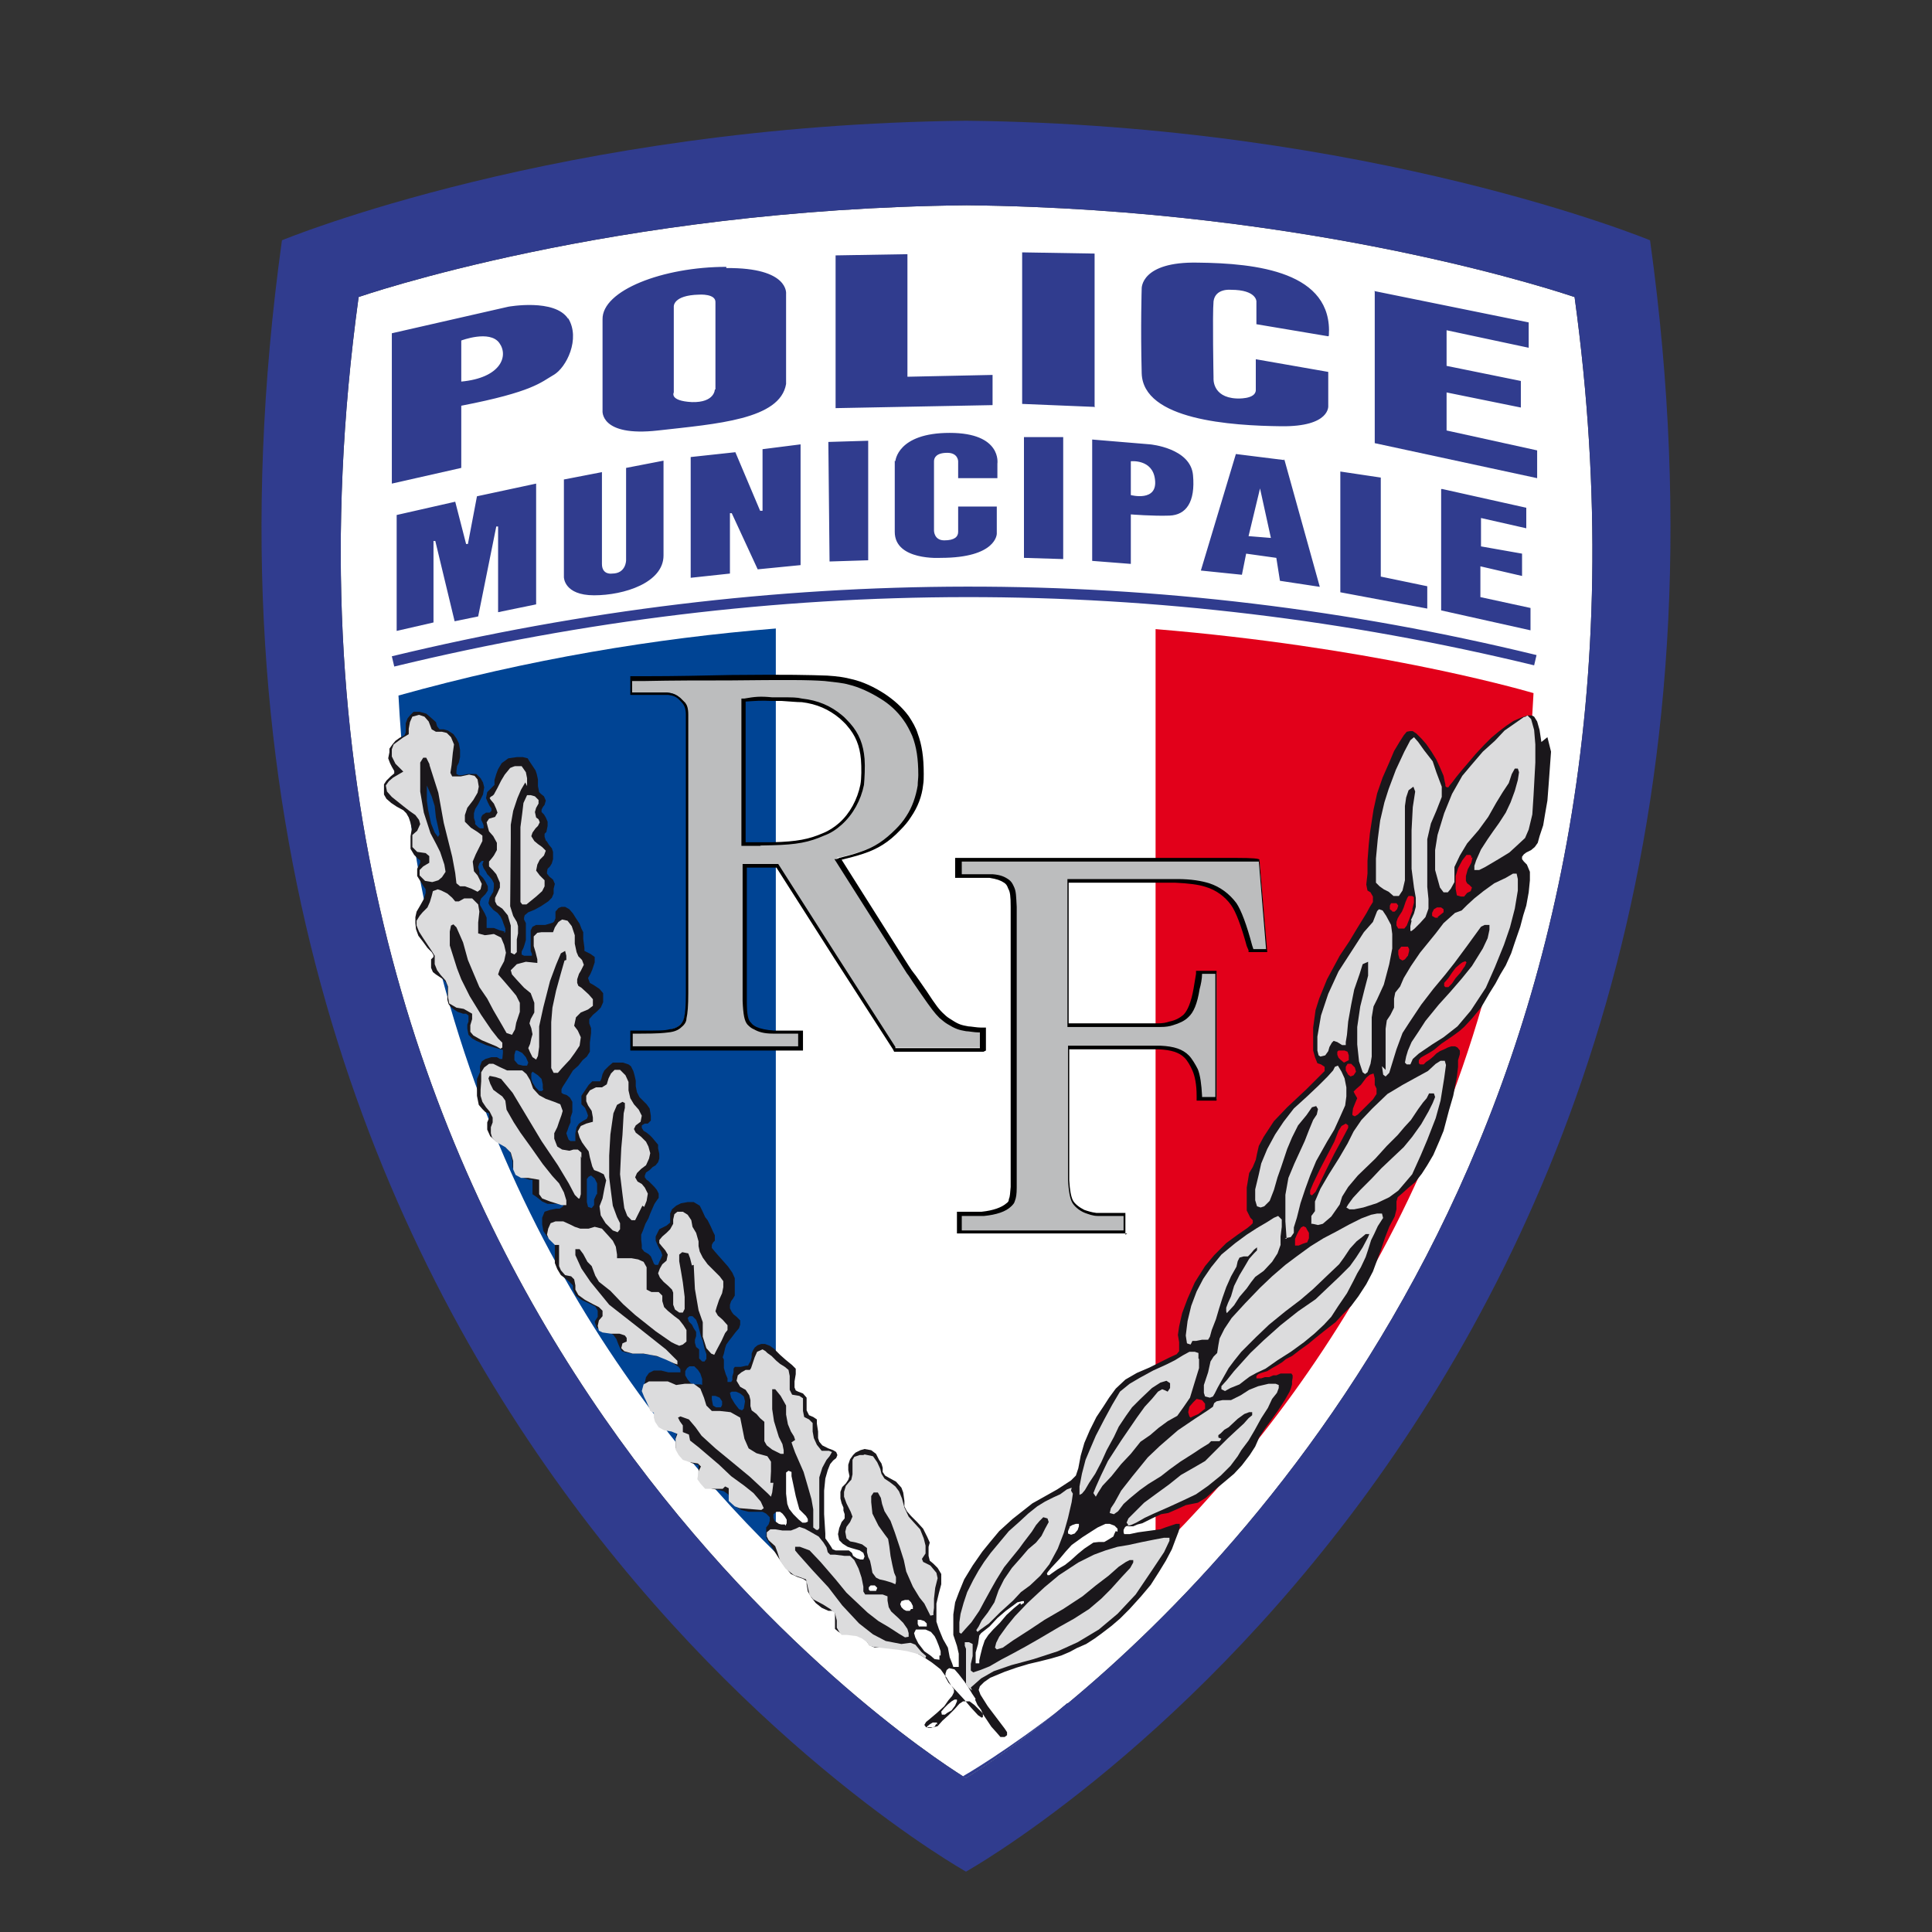
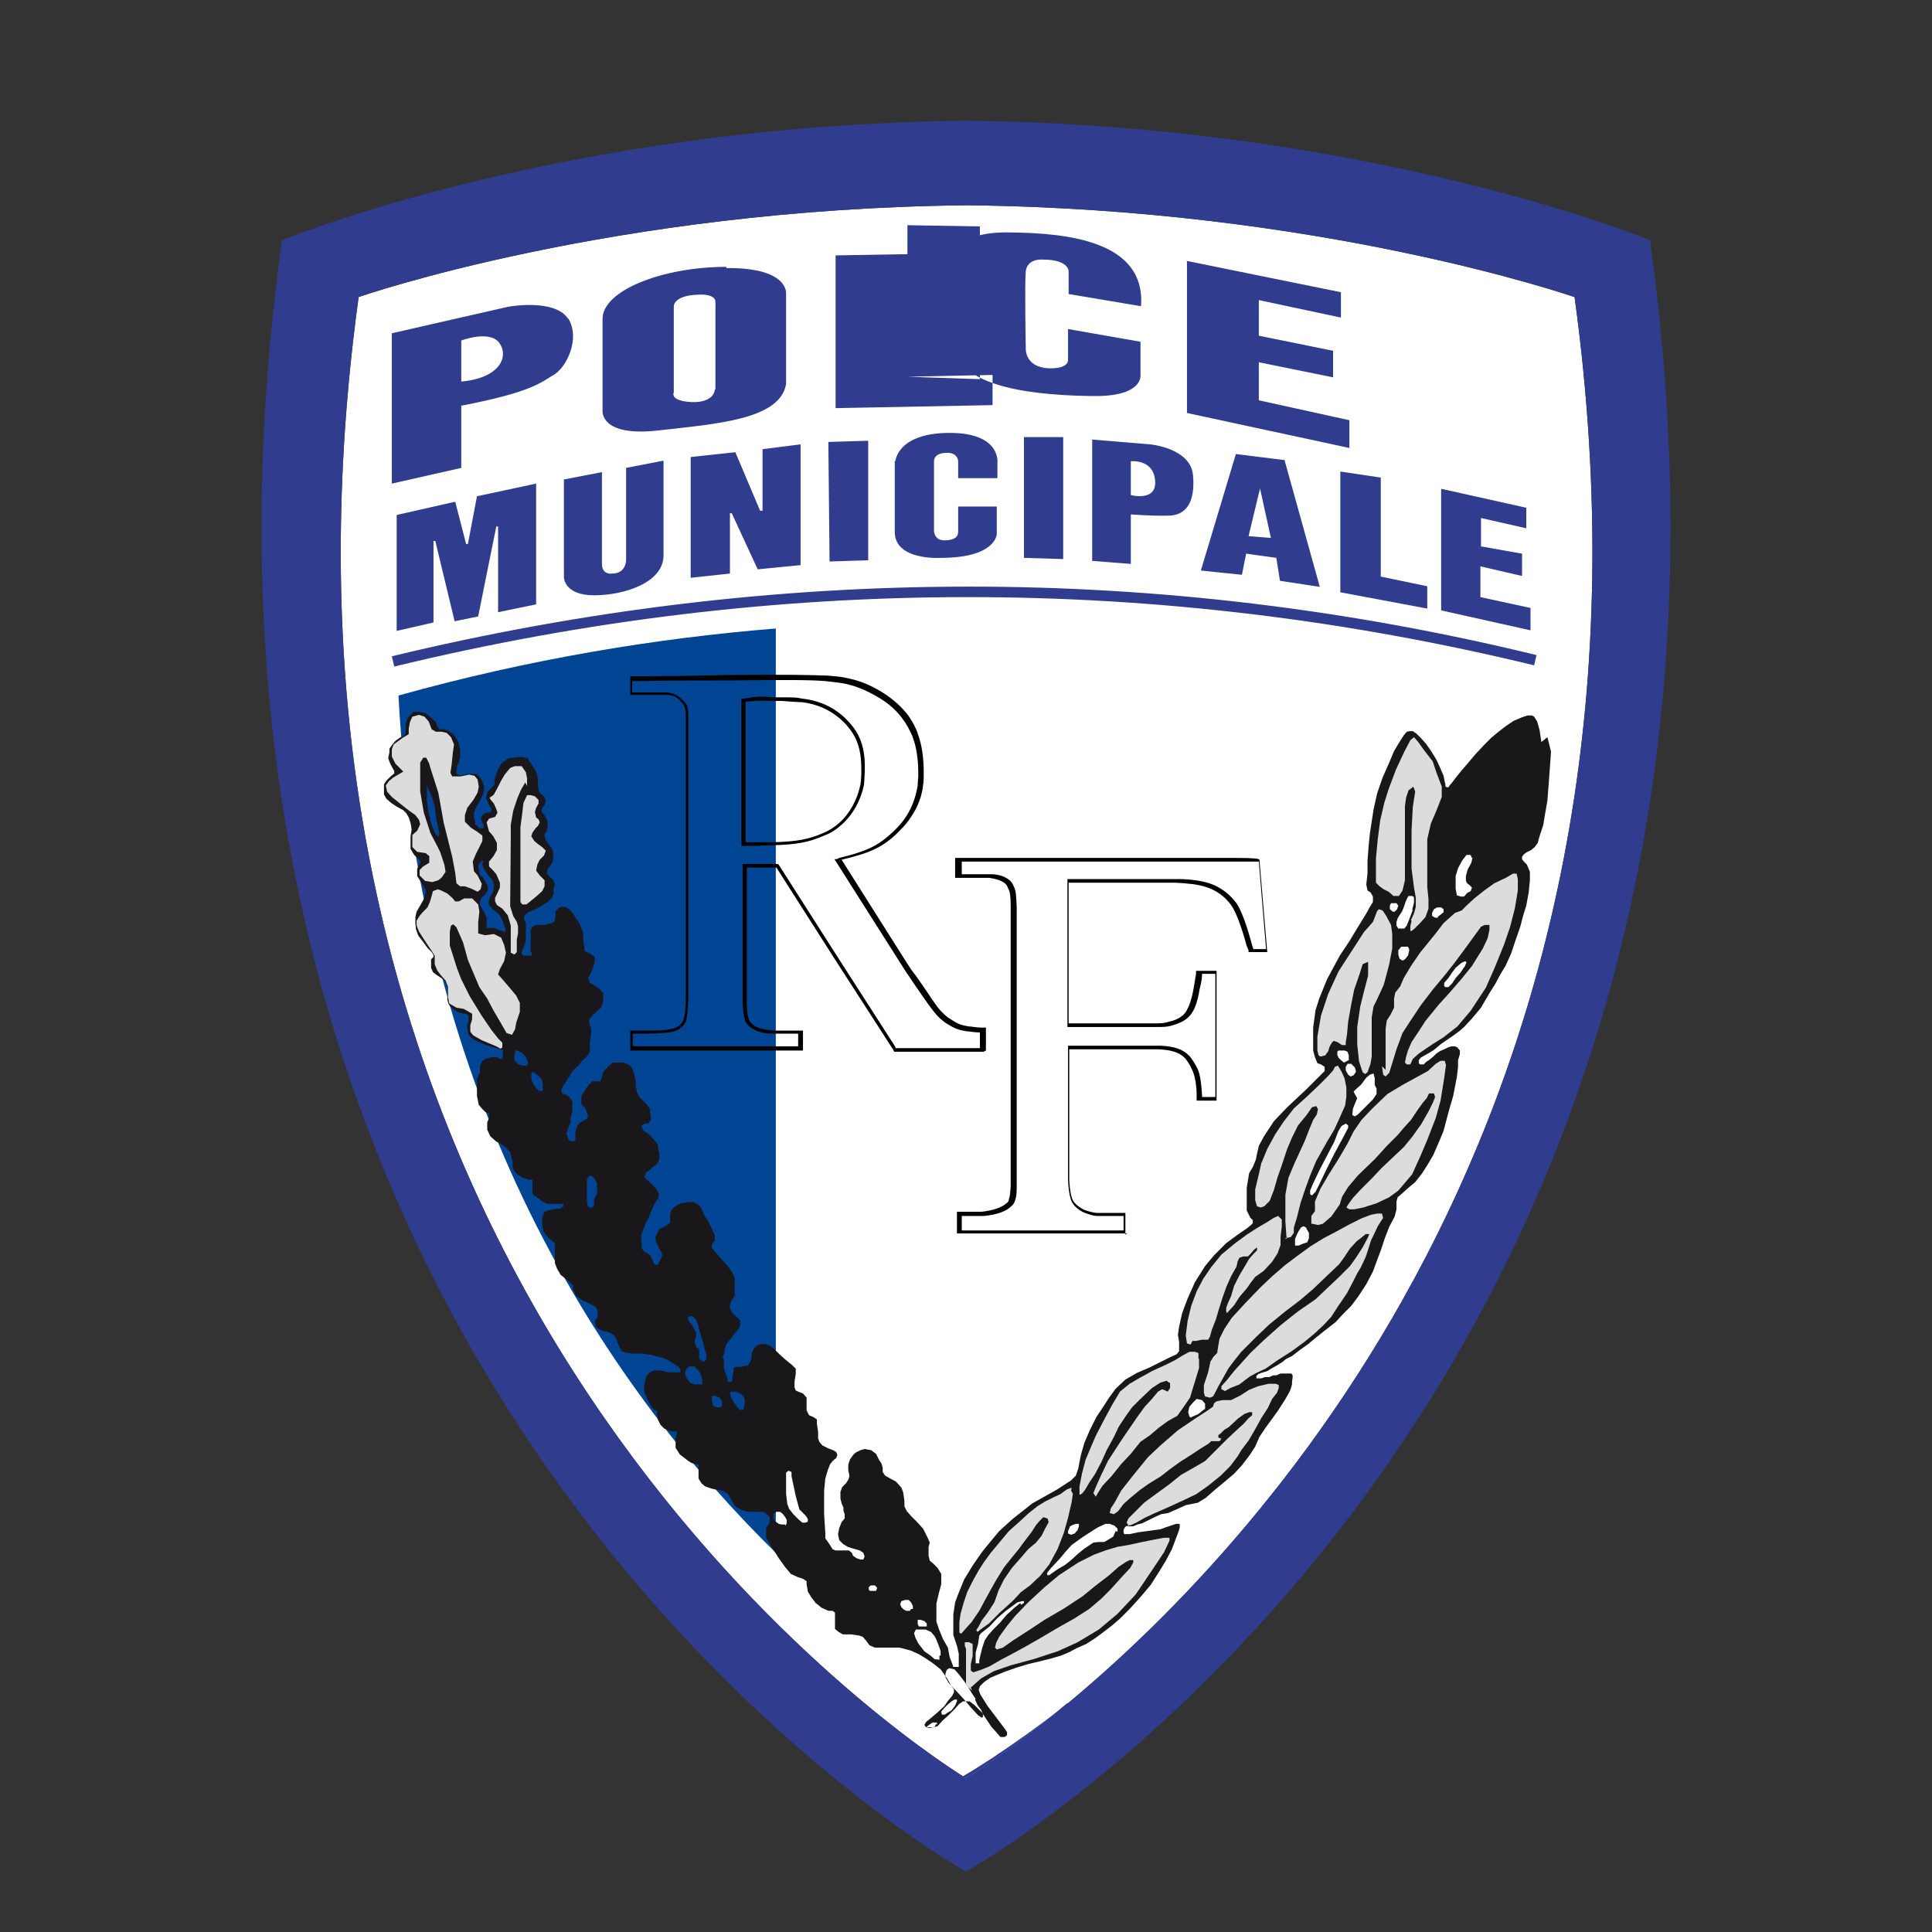
<svg xmlns="http://www.w3.org/2000/svg" viewBox="0 0 32 32">
  <rect x="0" y="0" width="32" height="32" fill="#333333" stroke="none" />
  <path d="m17.68 28.21c-1 .84-1.68 1.24-1.68 1.24s-.06-.03-.16-.1c-1.47-.96-12.09-8.5-9.9-24.43 0 0 4.18-1.46 10.07-1.52 5.85.06 10 1.5 10.07 1.52 1.8 13.12-5.08 20.54-8.39 23.29z" fill="#fff" />
  <path d="m17.68 28.21c-1 .84-1.68 1.24-1.68 1.24s-.06-.03-.16-.1c.07.04.11.07.11.07s.69-.39 1.73-1.2z" fill="#303c8e" />
  <path d="m27.33 3.98s-4.61-1.91-11.33-1.98c-6.72.07-11.33 1.98-11.33 1.98-2.67 19.21 11.33 27.02 11.33 27.02s14-7.8 11.33-27.02zm-9.65 24.23c-1 .84-1.68 1.24-1.68 1.24s-.06-.03-.16-.1c-1.47-.96-12.09-8.5-9.9-24.43 0 0 4.18-1.46 10.07-1.52 5.85.06 10 1.5 10.07 1.52 1.8 13.12-5.08 20.54-8.39 23.29z" fill="#303c8e" />
  <path d="m12.85 25.72v-15.31c-1.99.16-4.1.51-6.25 1.11.37 7.06 3.66 11.66 6.25 14.2z" fill="#004494" />
-   <path d="m19.14 25.73c2.59-2.55 5.9-7.15 6.26-14.25-.38-.11-2.77-.77-6.26-1.06v15.3z" fill="#e2001a" />
  <path d="m25.53 12.29-.03-.2-.04-.14-.05-.08-.04-.02h-.07s-.09.03-.09.03l-.14.06-.12.08-.13.1-.12.1-.12.12-.14.15-.11.13-.12.14-.09.11-.06.08-.05.06-.02.03h-.03s-.02-.02-.02-.02v-.03s-.01-.04-.01-.04l-.02-.1-.06-.14-.06-.13-.08-.13-.09-.13-.08-.09-.08-.08-.06-.04h-.05s-.05.01-.05.01l-.05.06-.07.11-.09.15-.08.19-.11.25-.09.26-.06.27-.06.39-.02.2-.02.26v.21s-.02.18-.02.18l.02.1.05.03.04.07v.09s-.05.08-.05.08l-.06.11-.16.26-.12.2-.16.24-.21.39-.13.32-.06.19-.04.29v.38s.03.11.03.11l.04.1.06.02.06.04v.07s-.06.06-.06.06l-.08.08-.16.16-.32.3-.22.23-.17.26-.08.15-.03.13-.02.1-.05.12-.06.1-.04.24v.21s0 .17 0 .17l.06.12.04.04v.05s-.03.03-.03.03l-.06.05-.16.11-.19.14-.2.2-.15.18-.17.27-.12.27-.09.24-.05.22-.02.14.02.12v.1s0 .05 0 .05l-.04.05-.11.05-.2.1-.14.07-.21.09-.19.11-.16.15-.11.15-.09.14-.12.18-.11.22-.09.21-.06.21-.04.21-.04.12-.08.08-.23.15-.41.23-.33.26-.22.2-.15.18-.13.16-.16.23-.14.23-.09.22-.06.16-.03.2v.34s.06.18.06.18l.03.13v.11s0 .07 0 .07v.04s-.05 0-.05 0h-.04s-.02-.06-.02-.06l-.04-.1-.03-.16-.08-.14-.07-.17-.04-.12v-.15s0-.15 0-.15l.04-.17.04-.15v-.08s0-.09 0-.09l-.06-.1-.07-.07-.06-.05-.02-.08v-.15s.02-.07.02-.07l-.04-.09-.07-.14-.1-.11-.1-.1-.07-.08-.04-.08v-.09s-.02-.14-.02-.14l-.03-.08-.09-.1-.11-.06-.07-.04-.04-.06v-.07s-.02-.07-.02-.07l-.04-.06-.03-.06-.02-.04-.08-.06-.11-.02-.07.02-.08.04-.04.04-.05.07-.03.09v.09s.02.1.02.1l-.02.06-.04.06-.06.06-.03.08v.11s.02.08.02.08l.03.07v.05s.02.06.02.06v.07s-.05.06-.05.06l-.04.1-.02.1.02.1.06.06.08.05.06.02.07.02.07.02.06.04.02.06-.02.05h-.05s-.06-.02-.06-.02l-.06-.04-.02-.05-.05-.04h-.09s-.07 0-.07 0h-.06s-.05-.02-.05-.02l-.03-.05-.04-.06-.05-.07v-.08s-.02-.32-.02-.32v-.39l.02-.2.04-.14.04-.1.05-.06.05-.04.02-.05-.02-.05-.05-.03-.08-.03-.1-.05-.05-.06-.02-.06v-.11s-.02-.13-.02-.13v-.07s-.06-.04-.06-.04l-.07-.03-.04-.08v-.21s-.06-.07-.06-.07l-.08-.03-.04-.02-.02-.05v-.1s.02-.12.02-.12v-.09s-.06-.06-.06-.06l-.11-.09-.09-.08-.1-.1-.07-.05-.08-.03h-.06s-.06.02-.06.02l-.05.04-.03.05-.02.05v.06s-.02.07-.02.07l-.02.03-.02.04h-.03s-.09.02-.09.02h-.06s-.04 0-.04 0l-.02.03v.06s-.02.07-.02.07v.06s-.02.03-.02.03h-.06s0-.06 0-.06l-.03-.07-.03-.1v-.14s-.02-.04-.02-.04l.02-.06.02-.09.02-.06.05-.07.04-.05.06-.08.06-.07.02-.06v-.07s-.06-.06-.06-.06l-.05-.04-.03-.04-.03-.06v-.06s.02-.06.02-.06l.03-.04.03-.05v-.1s0-.12 0-.12v-.07s-.04-.09-.04-.09l-.07-.1-.07-.08-.08-.09-.07-.08-.05-.06v-.05s.02-.04.02-.04l.03-.03v-.05s0-.04 0-.04l-.03-.06-.04-.09-.05-.1-.04-.05-.05-.11-.04-.08-.1-.06h-.1s-.11.02-.11.02l-.08.04-.07.06-.03.07v.15s-.06.05-.06.05l-.06.03-.06.03-.03.06-.03.06v.07s.03.07.03.07l.03.06.03.05.02.06-.02.05-.03.06-.02.05h-.05s-.02-.02-.02-.02l-.02-.05-.03-.07-.04-.04-.07-.04-.04-.05v-.06s-.01-.09-.01-.09v-.08s.03-.07.03-.07l.04-.11.05-.09.03-.08.03-.07.04-.09.04-.06.03-.04v-.07s-.03-.06-.03-.06l-.04-.05-.06-.06-.04-.04-.03-.02-.03-.04v-.03s.02-.05.02-.05l.06-.04.05-.05.05-.03.04-.05.02-.06v-.08s-.02-.09-.02-.09v-.06s-.05-.06-.05-.06l-.05-.06-.04-.04-.05-.04-.05-.03-.03-.05v-.04s.05-.03.05-.03h.05s.05-.05.05-.05v-.08s-.02-.12-.02-.12l-.05-.07-.07-.07-.05-.05-.04-.08-.02-.1v-.09s-.02-.09-.02-.09l-.02-.07-.04-.08-.04-.03-.09-.03h-.07s-.1 0-.1 0l-.07.06-.07.07-.03.06-.02.08-.02.04h-.13s-.06.06-.06.06l-.04.06-.04.06-.04.06v.08s0 .06 0 .06l.06.06.03.07.02.06-.02.05-.07.04-.06.04-.04.06-.02.1v.08s0 .05 0 .05h-.03s-.05 0-.05 0l-.03-.02-.02-.05-.02-.06.02-.05.02-.06.03-.07v-.08s.03-.09.03-.09v-.09s0-.08 0-.08-.04-.07-.04-.07l-.05-.04-.06-.02-.03-.02v-.06s.02-.04.02-.04l.09-.14.08-.13.09-.08.07-.09.07-.06.05-.08v-.15s.02-.16.02-.16v-.08s-.03-.08-.03-.08v-.07s.06-.07.06-.07l.07-.06.06-.06.04-.09v-.08s0-.07 0-.07l-.06-.07-.09-.06-.07-.04-.03-.08.04-.07.03-.07.04-.12v-.09s-.07-.05-.07-.05l-.06-.03-.04-.02v-.05s-.02-.15-.02-.15v-.11s-.03-.06-.03-.06l-.03-.08-.06-.09-.05-.08-.06-.07-.07-.04h-.06s-.05.02-.05.02l-.05.06v.06s0 .05 0 .05l-.02.05-.02.02-.06.02-.07.02h-.15s-.06.03-.06.03l-.03.06v.06s0 .09 0 .09v.06s0 .07 0 .07v.06s.02.05.02.05v.03s-.07 0-.07 0h-.06s-.04-.02-.04-.02v-.05s.03-.06.03-.06l.02-.06.02-.07v-.09s0-.11 0-.11v-.08s-.03-.06-.03-.06v-.03s.01-.04.01-.04l.06-.05.1-.04.11-.06.12-.08.06-.06.03-.07v-.08s.02-.08.02-.08l-.03-.07-.06-.05-.04-.05v-.03s.01-.05.01-.05l.04-.04.03-.05.02-.07v-.06s0-.06 0-.06l-.02-.06-.05-.06-.03-.05-.02-.02-.02-.06v-.05s.03-.03.03-.03l.02-.1v-.07s-.03-.07-.03-.07l-.03-.05-.04-.04v-.04s.02-.04.02-.04l.03-.04.02-.07-.03-.07-.05-.04-.03-.03-.02-.1v-.11s-.02-.09-.02-.09l-.02-.06-.06-.09-.04-.06-.03-.05-.08-.02h-.1s-.14.02-.14.02l-.11.08-.06.1-.03.08-.03.1v.08s-.05.05-.05.05l-.07.07-.02.1.03.07.03.06.03.04v.04s-.03.03-.03.03h-.06s-.06.04-.06.04l-.02.04v.04s.02.04.02.04l.02.05v.03s0 .02 0 .02h-.06s-.03-.02-.03-.02l-.05-.05v-.04s-.02-.06-.02-.06v-.08s.02-.07.02-.07l.05-.08.04-.08.04-.08.02-.12-.02-.08-.04-.07-.07-.07h-.14s-.1.02-.1.02h-.05s-.04-.02-.04-.02v-.05s.01-.08.01-.08l.03-.06.02-.09v-.12s-.02-.11-.02-.11l-.04-.08-.05-.07-.09-.06-.07-.02h-.07s-.04-.05-.04-.05l-.02-.07-.09-.08-.07-.06-.11-.03h-.1s-.06.06-.06.06l-.04.05-.03.08v.08s0 .07 0 .07l-.02.05-.08.04-.07.05-.05.06-.05.07v.06s-.02.1-.02.1l.03.08.03.06.04.07v.04s-.06.05-.06.05l-.07.07-.04.06v.08s0 .09 0 .09l.04.07.08.07.09.06.11.06.05.05.04.07.03.09.02.1-.02.12v.09s0 .12 0 .12l.06.1.06.06.04.03v.04s-.05.1-.05.1v.12s.05.08.05.08l.05.08.04.06v.06s-.03.1-.03.1l-.05.09-.07.12-.02.09v.1s.01.1.01.1l.04.11.07.09.08.11.07.07.03.05v.03s-.04.04-.04.04v.07s0 .07 0 .07l.03.07.05.04.09.06.04.03.04.05.02.06v.06s0 .16 0 .16l.02.07.03.04.06.05.06.04.09.03h.05s.04.03.04.03v.04s0 .06 0 .06l-.02.05v.07l.02.1.06.06.07.04.16.07.1.03.11.03.07.02v.05s-.01.1-.01.1h-.04s-.05-.03-.05-.03h-.09l-.1.03-.06.04-.03.08v.1s-.05.11-.05.11v.12s0 .16 0 .16l.03.15.06.07.05.05.06.02v.03s0 .05 0 .05l-.03.07v.12s.05.11.05.11l.09.08.14.08.1.1.02.08.02.08v.09s.03.07.03.07l.06.06.09.05.1.03h.05s0 .02 0 .02v.05s0 .04 0 .04v.07s0 .06 0 .06l.06.04.1.08.09.04h.26v.04s-.06.04-.06.04h-.06s-.1.02-.1.02l-.09.03-.04.1v.11s.02.11.02.11l.06.09.09.08.04.03v.06s0 .27 0 .27l.04.1.06.1.08.06.06.05.06.06v.06s.05.11.05.11l.09.07.11.05.12.06.04.07v.1s-.05.08-.05.08l.03.1.09.05.1.02.09.05.05.07.03.08.03.07.03.05.06.02.11.02h.16s.15.02.15.02l.11.03.09.02.09.04.08.05.09.06.03.04v.03s0 .02 0 .02h-.06s-.07 0-.07 0h-.07s-.12-.03-.12-.03h-.12s-.08.04-.08.04l-.05.07-.03.13v.11s.05.12.05.12l.06.11.06.08h.04s0 .06 0 .06l.02.1.04.08.06.06.13.05h.09s-.03.1-.03.1v.17s.07.11.07.11l.13.1.06.04.1.03h.02v.23l.05.08.06.05.12.04.11.02.08.02.07.05.06.1.06.1.1.06.12.03h.12s.11 0 .11 0l.06.03.06.06v.06s-.02.06-.02.06l-.04.05v.07s0 .1 0 .1l.06.1.08.13.07.11.1.14.1.12.11.05.09.03.06.04v.05l.02.12.06.1.07.09.1.08.11.05h.07s.04.03.04.03v.04s0 .15 0 .15v.08s.06.05.06.05l.07.04h.14s.13.02.13.02l.06.02.06.07.05.07.09.04h.08s.17 0 .17 0h.16s.19.05.19.05l.13.06.1.06.12.08.14.11.1.14.07.12.05.07v.05l-.03.06-.06.07-.07.1-.12.11-.13.11-.05.04-.03.05.03.04h.12s.07-.02.07-.02l.08-.09.1-.09.1-.1.08-.09.06-.04h.06s.05 0 .05 0l.08.06.12.12.08.12.08.12.09.1.06.07h.07s.04-.03.04-.03v-.05l-.04-.06-.28-.37-.12-.19-.03-.08.02-.06.07-.07.1-.07.12-.05.12-.05.2-.07.2-.06.17-.04.2-.05.17-.05.14-.06.11-.06.16-.07.14-.09.11-.08.17-.13.14-.12.16-.16.19-.21.16-.19.14-.22.11-.18.1-.19.06-.16.05-.13.02-.07v-.04s0-.02 0-.02h-.03s-.03 0-.03 0l-.06.02-.12.04-.08.03-.15.02-.22.03-.14.03h-.09s-.01-.03-.01-.03v-.04s.02-.04.02-.04l.02-.02h.06s.06 0 .06 0l.07-.03.08-.02.16-.08.15-.07.12-.02.16-.07.13-.06.2-.04.13-.08.16-.14.18-.15.13-.11.13-.14.13-.17.09-.14.07-.16.1-.15.11-.15.1-.14.11-.17.08-.14.02-.05.02-.07v-.05s.01-.06.01-.06v-.04s-.02-.03-.02-.03h-.05s-.06 0-.06 0h-.07s-.07.03-.07.03h-.05s-.07.03-.07.03h-.07s-.06.02-.06.02h-.08s0-.04 0-.04l.03-.03.05-.02.1-.03.08-.05.09-.05.08-.05.06-.05.1-.05.13-.1.14-.1.12-.1.15-.12.18-.14.12-.13.14-.14.12-.16.13-.2.11-.21.07-.19.06-.16.07-.21.07-.18.09-.17.03-.12v-.13s.02-.07.02-.07l.07-.06.1-.09.12-.1.11-.14.09-.14.1-.17.1-.23.07-.17.09-.34.07-.24.06-.31.02-.17v-.11s.03-.1.03-.1v-.06s-.04-.05-.04-.05l-.04-.02h-.06s-.06.02-.06.02l-.06.03-.07.03-.06.04-.05.05-.06.05-.06.04-.04.04h-.06l-.02-.02v-.05l.03-.04.05-.03.09-.05.08-.05.12-.1.19-.13.11-.08.08-.07.13-.14.15-.18.14-.24.1-.16.08-.15.09-.15.09-.2.06-.18.09-.26.05-.19.05-.16.04-.22.02-.2v-.14s-.05-.12-.05-.12l-.05-.05-.03-.04v-.04s.03-.04.03-.04l.04-.03.08-.04.06-.05.05-.07.03-.11.06-.18.03-.18.04-.23.02-.26.04-.55-.06-.24zm-18.27 1.58-.06-.08-.06-.15-.05-.23-.02-.15v-.14s0-.11 0-.11l.08.18.05.16.02.19.04.18.02.1-.03.05zm1.1 1.56-.08-.02-.1-.04h-.12s0-.09 0-.09v-.08s-.03-.07-.03-.07l-.04-.07-.04-.07v-.06s.02-.05.02-.05l.07-.07.04-.06v-.07s-.04-.08-.04-.08l-.04-.06-.06-.06v-.05s-.02-.07-.02-.07l.02-.06.04-.04h.03l-.02.06.02.06.04.06.02.04.03.03.05.06.03.06v.06s-.01.08-.01.08l-.03.05-.03.05-.02.09.02.04.06.07.07.05.05.06.03.06.02.06.03.08v.06s-.03.01-.03.01zm.37 2.22h-.07s-.08-.02-.08-.02l-.06-.07v-.09s.02-.07.02-.07h.03s.08.04.08.04l.06.07.04.09zm.27.39-.02.03h-.05l-.06-.06-.05-.08-.02-.06v-.05s0-.04 0-.04l.02-.03.09.06.06.06.02.09v.07zm.88 1.74-.04.09v.09s-.04.05-.04.05l-.06-.02-.02-.08v-.1s0-.11 0-.11v-.1s0-.07 0-.07l.03-.04.04-.02.06.05.04.08v.1s0 .08 0 .08zm1.73 3.15h-.05s-.06 0-.06 0l-.06-.02-.05-.06-.04-.07v-.07s.03-.05.03-.05l.04-.03h.08s.06.06.06.06l.04.06.03.09v.1zm.08-.41-.02.03h-.04s-.05-.05-.05-.05v-.09s0-.06 0-.06l-.05-.04-.02-.07v-.05s.02-.06.02-.06v-.07s-.04-.06-.04-.06l-.03-.06-.05-.05-.02-.06.03-.03h.05s.06.06.06.06l.03.08.03.11.02.08.03.08.03.13.03.09v.08zm.25.79h-.08s-.05-.03-.05-.03l-.02-.1v-.06s.06 0 .06 0l.07.03.04.06v.06s-.02.04-.02.04zm.39.01-.04.04-.05-.02-.07-.09-.06-.1-.02-.08.03-.02h.07s.07.03.07.03l.06.05.02.08-.02.12zm.67 1.93h-.06s-.04-.01-.04-.01l-.07-.05-.02-.05v-.06s.05-.04.05-.04h.06s.04.03.04.03l.04.05.03.05v.06s-.02.04-.02.04zm.39-.05-.05.02h-.05s-.06-.05-.06-.05l-.09-.09-.07-.09-.03-.08-.02-.17v-.14s0-.12 0-.12v-.09s.04-.03.04-.03l.05.02v.07s.03.14.03.14l.04.19.03.11.03.11.06.06.05.05.03.05v.05zm1.12 1.15h-.06s-.04 0-.04 0l-.02-.02v-.04s.03-.03.03-.03h.07s.04.04.04.04zm.58.3-.02.03h-.06s-.04-.02-.04-.02l-.04-.04-.02-.05.02-.05.06-.02h.06s.04.04.04.04l.03.06v.05zm.1.18h.06s.06.02.06.02l.04.04v.05h-.05s-.08 0-.08 0l-.02-.04v-.04s0-.04 0-.04zm.37.59v.07s-.08-.01-.08-.01l-.07-.06-.1-.07-.1-.13-.05-.1-.02-.07.03-.06h.06s.1 0 .1 0l.09.04.06.07.03.06.04.1.03.09v.07zm-.05 1.13-.03.05-.06.02h-.05s-.02-.02-.02-.02l.05-.04.05-.03h.04s.03 0 .03 0v.04zm.31-.3-.06.08-.07.04-.04.03h-.05s-.01-.05-.01-.05l.05-.06.06-.06.06-.05.05-.03h.04s0 .03 0 .03zm.33-.1.04.09.06.08.03.07v.05s-.02.01-.02.01l-.06-.04-.12-.13-.11-.13-.12-.13-.14-.15-.05-.09v-.06s.02-.06.02-.06l.04-.03.09.02.07.08.1.13.06.09.06.1.06.09zm.75-1.6-.11.09-.12.11-.11.13-.11.11-.08.09-.06.09-.04.12-.03.12-.02.09v.05h-.03s-.03 0-.03 0v-.03s0-.15 0-.15l.04-.14.02-.14.03-.04.14-.11.13-.14.14-.12.11-.08.08-.06.08-.02h.03v.03s-.05.03-.05.03zm.81-1.26.05-.03.06-.02h.05v.04s-.02.06-.02.06l-.05.06-.06.02-.05-.02v-.04l.03-.07zm.77.07-.02.04-.02.05-.08.05-.07.04h-.09s-.09.01-.09.01l-.06.04-.09.06-.11.09-.11.1-.1.08-.12.07-.1.07-.04.03h-.03s-.01-.03-.01-.03l.02-.03.05-.06.14-.15.1-.12.1-.11.18-.13.14-.09.11-.07.13-.06h.07s.08.03.08.03l.05.05v.05zm1.47-2.02-.1.08-.09.04-.04.02-.02-.02-.02-.07.02-.09.06-.07.06-.06.09.02.05.06v.09zm1.69-2.76-.06.02-.07.03h-.06v-.04s0-.07 0-.07l.03-.07.03-.06.04-.06.04-.02.04.02.02.04.03.05v.09s-.03.07-.03.07zm.53-3.18h.1s.05.02.05.02l.02.06v.08s-.04.02-.04.02l-.04.02-.06-.05-.03-.03-.02-.05v-.05zm.16 1.28-.1.19-.13.24-.14.28-.12.25-.05.1-.06.06-.03-.02v-.06s.05-.12.05-.12l.11-.23.12-.23.12-.23.07-.18.05-.08.07-.04.04.03v.03zm.04-.85-.04-.03-.04-.07v-.06s.03-.05.03-.05h.06l.06.06.02.07-.04.06zm.43.29-.06.09-.09.09-.07.07-.09.09-.05.03-.04-.02v-.03s.01-.08.01-.08l.04-.1.03-.07-.04-.07-.02-.04.05-.05.07-.06.09-.12.06-.05.06-.02.02.08v.11s.03.06.03.06zm.26-3.03-.04-.03v-.06s.02-.04.02-.04h.05s.04 0 .04 0l.03.04-.02.06-.04.04h-.04zm.25.75-.04.05-.04.02-.05-.03-.02-.07v-.07s.05-.06.05-.06h.06s.05 0 .05 0l.02.04v.03s-.02.08-.02.08zm.09-.77-.06.16-.04.1-.04.05h-.06s-.04 0-.04 0l-.03-.05v-.06s.02-.06.02-.06l.03-.05.04-.06.03-.07.03-.09.03-.07.02-.03h.06s.03.02.03.02v.09s-.03.12-.03.12zm.42.13h-.05s-.05-.03-.05-.03v-.05s.03-.06.03-.06l.05-.03h.04s.03 0 .03 0l.04.03v.05s-.05.04-.05.04l-.05.04zm.43.82-.06.09-.08.09-.06.09-.06.06h-.05s-.02-.02-.02-.02v-.05s.07-.08.07-.08l.06-.09.06-.08.07-.06.04-.03.05-.02.02.02-.03.07zm.14-1.82-.02.09-.06.11-.03.11v.08s.02.04.02.04l.04.03.04.04-.02.06-.06.03-.05.06h-.05s-.07-.02-.07-.02l-.02-.11v-.21l.04-.13.07-.13.07-.09h.06s.02.02.02.02v.03z" fill="#1a171b" />
  <g fill="#dcdcdd">
    <path d="m16.08 27.95.17-.15.21-.12.29-.1.37-.1.4-.13.33-.15.35-.21.31-.26.3-.32.27-.4.2-.3.09-.19v-.05s-.09 0-.09 0l-.16.03-.2.04-.23.05-.18.03-.2.06-.19.07-.26.13-.32.21-.24.2-.28.26-.21.22-.13.16-.13.18-.05.1-.02.08.03.03.1-.03.17-.12.28-.18.24-.16.31-.18.32-.21.22-.18.21-.16.17-.15.12-.08.06-.03h.06v.04s-.05.09-.05.09l-.14.15-.18.2-.16.16-.2.17-.25.16-.25.14-.34.2-.21.12-.22.12-.19.1-.19.11-.15.06-.12.04-.04-.03v-.11s.03-.13.03-.13v-.12s0-.08 0-.08l-.06-.03h-.07s0 .06 0 .06l.02.05v.12s0 .13 0 .13v.33s.03.05.03.05l.07.06zm1.67-3.31-.08.03-.11.08-.11.05-.14.07-.13.08-.15.12-.14.13-.18.16-.3.36-.11.15-.09.14-.09.16-.1.2-.06.18-.05.18-.02.14v.1s0 .07 0 .07l.03.02.07-.08.1-.11.13-.19.08-.15.11-.2.09-.16.13-.21.12-.15.13-.16.08-.11.13-.17.07-.11.06-.07.06-.06.07.02.02.06-.06.11-.06.12-.09.11-.13.11-.12.14-.15.17-.13.19-.09.18-.07.2-.11.17-.1.13-.05.1-.04.06.02.03.05-.04.14-.1.18-.18.22-.2.13-.14.15-.11.17-.16.15-.19.14-.26.1-.26.07-.25.06-.26.02-.14-.03-.05zm.94.62-.03-.04.03-.07.12-.12.14-.14.19-.14.22-.16.2-.16.21-.12.19-.11.09-.09.28-.28.15-.14.12-.11.08-.09.06-.05v-.05s-.05 0-.05 0l-.08.03-.11.08-.15.14-.07.04-.06.06-.04.03v.04s.05.02.05.02l-.03.04h-.08s-.06 0-.06 0l-.04.04-.13.08-.12.08-.22.14-.18.13-.14.11-.21.13-.14.1-.17.14-.1.09-.09.12-.07.05-.07-.02.02-.08.06-.09.11-.2.18-.23.26-.32.2-.19.3-.26.28-.19.2-.13.1-.07.02-.06.04-.03.1-.02h.14s.16-.08.16-.08l.14-.09.15-.06.17-.04h.12s.05.02.05.02v.05s-.03.08-.03.08l-.08.1-.07.15-.11.17-.11.2-.1.17-.12.16-.06.1-.12.16-.16.16-.21.17-.2.14-.21.1-.24.11-.25.11-.15.07-.14.08-.09.04-.08.02zm1.17-2.75v.15s-.08.26-.08.26l-.07.23-.11.16-.1.14-.16.09-.15.11-.14.12-.16.11-.16.2-.16.17-.16.2-.15.16-.07.11-.04.07-.04-.06.04-.1.08-.18.12-.25.22-.34.26-.38.13-.18.12-.13.1-.12.07-.04.05.02.04.02.04-.06v-.08s-.06-.04-.06-.04l-.1.03-.14.09-.19.18-.14.14-.1.14-.12.18-.08.17-.12.22-.09.2-.1.19-.1.15-.07.12-.05.06-.04.02v-.04s0-.1 0-.1l.04-.21.06-.23.08-.19.09-.21.14-.27.13-.24.13-.22.16-.13.17-.1.22-.12.22-.1.14-.07.13-.08.11-.06h.09s.06.02.06.02v.09zm3.05-2.34-.09.14-.06.13-.05.1-.05.16-.04.12-.08.17-.06.1-.06.12-.11.21-.15.22-.11.17-.12.13-.16.15-.17.14-.22.16-.22.14-.2.14-.15.07-.11.06-.08.06-.09.07-.15.06-.09.05-.06-.03v-.05s.09-.1.09-.1l.12-.15.27-.3.22-.21.28-.25.29-.23.29-.2.2-.19.19-.18.18-.18.1-.14.11-.17.09-.17.02-.05h-.06s-.06.05-.06.05l-.09.07-.11.12-.1.15-.08.11-.2.19-.23.22-.21.18-.25.19-.27.22-.22.21-.24.24-.12.15-.09.12-.09.16-.09.16-.05.1-.03.05-.05.02-.08-.02-.02-.06v-.13s.07-.21.07-.21l.04-.18.05-.08.06-.06.02-.13.02-.11.08-.16.12-.18.22-.24.25-.26.2-.19.22-.19.2-.15.22-.16.21-.13.21-.11.22-.12.2-.1.16-.06.1-.02h.08l.02.08zm-2.59 1.58.12-.13.09-.14.12-.14.07-.1.07-.09.14-.1.14-.15.09-.14.05-.14v-.14s.02-.16.02-.16v-.12s-.06-.06-.06-.06l-.07.03-.11.07-.17.1-.17.11-.19.14-.23.19-.17.21-.13.19-.11.21-.09.24-.06.25-.03.24.02.13.06.02.03-.06h.06s.1-.02.1-.02h.1s.03-.05.03-.05l.03-.11.07-.18.05-.17.06-.19.06-.17.08-.18.09-.16.02-.09.03-.06.07-.02h.07s.05-.05.05-.05l.05-.06.05-.04v.05l-.05.05-.08.09-.07.12-.09.15-.09.18-.05.17-.05.11-.03.08v.06z" />
    <path d="m21.31 20.52-.02-.29v-.44s.05-.28.05-.28l.1-.24.17-.37.07-.18.07-.17.06-.09.02-.09-.03-.05-.07.02-.09.13-.14.17-.1.2-.08.19-.1.3-.06.17-.06.21-.07.18-.09.09-.06.02-.06-.02-.03-.1v-.18s.06-.25.06-.25l.04-.18.1-.24.13-.24.14-.21.17-.22.22-.2.19-.18.15-.15.09-.1.03-.06.05-.02.06.1.05.11.03.15v.15s-.02.15-.02.15l-.08.18-.1.22-.12.2-.18.32-.1.24-.08.22-.08.24-.06.24-.05.16v.09s-.05.07-.05.07l-.1.02zm.41-.25v-.13s.06-.08.06-.08v-.16s.09-.21.09-.21l.14-.24.17-.27.14-.24.1-.2.13-.19.18-.19.25-.24.25-.15.2-.11.22-.12.13-.12.08-.05h.07s.02.07.02.07l-.03.22-.06.37-.08.29-.14.36-.11.26-.14.31-.23.27-.15.11-.21.1-.22.07-.15.03h-.08s-.05-.03-.05-.03l.03-.05.08-.11.12-.13.19-.19.16-.17.19-.18.18-.17.14-.17.15-.21.12-.21.07-.14.04-.1-.02-.06h-.08s-.04.08-.04.08l-.06.07-.08.11-.12.18-.11.12-.11.13-.18.18-.19.21-.29.28-.16.19-.1.16-.04.13-.14.2-.07.06-.07.06-.08.02-.09-.02zm1-2.77-.02.12-.05.14-.04.03-.04-.03-.06-.18-.03-.28v-.29s.05-.34.05-.34l.07-.28.06-.23v-.23s-.09.04-.09.04l-.05.16-.09.26-.05.25-.05.28-.02.22-.02.12v.05s-.06 0-.06 0l-.08-.05-.06-.02-.03.03-.04.07-.02.07-.05.07-.08.02-.03-.02-.02-.08v-.23s.06-.35.06-.35l.12-.36.17-.37.22-.34.2-.31.15-.17.07-.18.03-.03.06.02.06.09.08.15.02.15v.24s-.05.26-.05.26l-.09.34-.11.24-.06.12-.03.18v.67zm.17.16.02.14.04.03.06-.06.04-.13.08-.26.1-.27.11-.17.2-.3.2-.26.2-.24.15-.19.2-.27.16-.22.08-.11.06-.03h.08v.08l-.03.14-.08.17-.18.29-.17.21-.19.22-.19.21-.22.27-.11.17-.12.18-.06.14-.03.1-.02.1.03.03h.06s.04-.09.04-.09l.1-.09.22-.15.19-.12.23-.18.22-.26.25-.38.15-.34.15-.37.1-.29.08-.31.05-.3v-.19s-.02-.09-.02-.09h-.06s-.12.07-.12.07l-.19.09-.18.13-.15.12-.12.11-.09.09-.11.04-.19.17-.13.17-.26.32-.15.22-.12.2-.06.14-.08.1-.02.1v.15s-.06.12-.06.12l-.06.09-.02.14v.21s0 .47 0 .47zm.49-2.41-.02.09v.08s.02 0 .02 0l.05-.04.09-.09.09-.1.05-.14v-.16s-.02-.2-.02-.2v-.38s0-.41 0-.41l.06-.26.09-.21.09-.23v-.17s-.09-.24-.09-.24l-.06-.18-.14-.18-.1-.14-.07-.08-.06.05-.1.19-.14.3-.12.32-.07.22-.07.3-.04.31-.03.32v.29s0 .11 0 .11l.06.06.07.05.08.04.08.07h.09s.06-.09.06-.09l.04-.17v-.27s0-.96 0-.96l.02-.14.04-.12.08-.06.03.08-.04.26-.02.38v.64s.04.31.04.31l.03.17v.15s-.03.11-.03.11l-.05.11z" />
-     <path d="m25.25 11.87-.33.23-.16.17-.2.18-.18.21-.16.19-.17.3-.13.32-.11.36-.04.25v.33s.08.29.08.29l.06.08h.07l.05-.06.06-.11v-.25s.09-.19.09-.19l.12-.2.19-.22.16-.22.13-.23.11-.18.1-.15.05-.15.05-.09h.05s.02.06.02.06l-.02.13-.05.18-.07.19-.08.17-.11.17-.1.14-.09.13-.11.17-.08.18-.03.09v.07s.08 0 .08 0l.1-.05.22-.13.18-.11.12-.11.14-.13.06-.14.06-.25.02-.31.03-.55v-.3s-.02-.24-.02-.24l-.05-.18-.06-.06-.05.03z" />
-     <path d="m15.32 27.46-.1-.06-.19-.05-.12-.02-.26-.03-.17-.02-.08-.02-.04-.06-.08-.06-.09-.04-.16-.02h-.09s-.04-.05-.04-.05l-.04-.07v-.12s-.03-.12-.03-.12l-.08-.07-.11-.07-.17-.09-.06-.07-.03-.13-.03-.13-.08-.03-.12-.04-.14-.11-.09-.13-.04-.13-.04-.11-.11-.1-.03-.06v-.07l.06-.05h.08s.12.02.12.02h.14s.08-.03.08-.03l.06-.03.09.03.09.05.14.08.08.1.05.08.02.08.04.04h.08s.16.02.16.02h.09l.07.07.07.14.05.15.03.15v.08s.03.05.03.05h.07s.1 0 .1 0h.12l.08.03v.07s.02.11.02.11l.04.07.12.11.08.08.07.1.02.07v.06s-.06.01-.06.01l-.1-.06-.17-.11-.17-.1-.18-.14-.35-.33-.18-.22-.25-.29-.18-.19-.16-.06h-.08s0 .06 0 .06l.05.06.24.27.26.28.23.3.28.3.23.18.21.11.26.05.15-.02.08.03.1.12.08.07-.02.05zm-1-3.37.14.03.07.1.05.11.02.08.05.08.09.06.09.07.06.08.05.12.04.15.07.15.08.09.11.12.06.15.03.12v.13s-.06.09-.06.09l.02.05.12.06.1.12.02.09-.04.16-.02.18v.15s-.01.08-.01.08v.04s-.05.01-.05.01l-.03-.06-.07-.14-.08-.1-.11-.18-.11-.25-.04-.19-.07-.22-.08-.24-.07-.19-.1-.16-.04-.12-.02-.1-.05-.09h-.07s-.04.06-.04.06v.1s.02.19.02.19l.1.2.1.14.06.08.02.12.02.16.03.15.03.13.03.07v.08s-.01.04-.01.04l-.07-.03-.1-.03-.09-.02-.06-.03-.06-.08-.02-.11-.02-.09-.03-.06-.02-.08v-.07l-.08-.06-.1-.03-.1-.02-.06-.05-.02-.11.02-.08.06-.08.04-.09-.03-.08-.04-.08-.03-.06-.04-.11v-.08l.03-.1.07-.08.02-.02.02-.09v-.11s0-.13 0-.13l.03-.05.09-.03h.06zm-.75 1.22v-.84l.05-.16.07-.13.05-.06.04-.07-.05-.02h-.12s-.08-.1-.08-.1l-.05-.11-.02-.11v-.14s-.06-.06-.06-.06l-.08-.04-.02-.1v-.12s0-.09 0-.09l-.06-.04-.12-.02-.04-.08v-.13s0-.1 0-.1l-.02-.1-.06-.05-.08-.05-.06-.05-.08-.08-.07-.05-.03-.03-.05-.03-.09.04-.04.09-.03.09-.03.09-.02.03h-.07l-.07.04-.06.05-.02.09.06.1.09.05.06.09.02.08v.1l.02.07.08.06.06.07.07.06v.32s.04.07.04.07l.09.07.08.04.06.03h.05v-.06l-.02-.1-.06-.12-.08-.26-.03-.2v-.33s.05 0 .05 0l.09.11.09.16v.15s.03.16.03.16l.05.12.05.08.02.06-.06.04.02.06.04.11.14.32.07.24.06.21.03.17v.19s0 .11 0 .11l.05.04h.03zm-.76-.75-.02.16-.02.07-.06-.06-.29-.27-.29-.24-.28-.23-.23-.21-.1-.14-.11-.13-.14-.05-.04.02.03.06.05.07v.11s.1.04.1.04l.02.1.14.11.34.29.2.19.22.16.15.12.12.14.05.11-.04.03-.36-.03-.08-.03-.1-.09v-.1s0-.11 0-.11l-.06-.03-.04.04h-.14s-.15 0-.15 0l-.08-.09-.05-.07.02-.13.04-.08-.05-.05-.13-.02-.12-.04-.07-.08-.05-.09v-.1s0-.08 0-.08l.03-.08-.1-.04-.12-.02-.09-.05-.06-.09-.02-.07v-.08s-.06-.03-.06-.03l-.02-.06-.05-.11-.03-.06-.04-.1.03-.11.09-.05h.14s.17 0 .17 0l.14.06.14-.02h.15s.11.08.11.08l.06.15.04.13.09.09h.13l.18.02.16.09.04.2.03.15.07.16.13.08.18.05.06.09v.16s-.01.19-.01.19zm-1.32-3.61.02.4.06.35.07.2v.24s.06.19.06.19l.08.09.05.02.04-.08.08-.15.06-.13.04-.05v-.08s-.08-.09-.08-.09l-.08-.07-.04-.07.02-.07.04-.12.05-.11.02-.1v-.1s-.06-.08-.06-.08l-.2-.2-.08-.11-.05-.1-.02-.09v-.08s-.04-.14-.04-.14l-.06-.1-.02-.11-.06-.09-.08-.05h-.09s-.05.04-.05.04l-.02.09v.07s-.05.09-.05.09l-.06.06-.07.06-.05.06v.05s.04.05.04.05l.06.07.04.07-.02.1-.07.06-.04.07-.03.08.03.07.06.07.08.07.06.06.02.05v.11s0 .09 0 .09l.03.08.07.05h.06l.03-.06v-.2s-.03-.24-.03-.24l-.03-.18-.03-.17v-.11s.05-.04.05-.04l.1.02.03.08.03.12zm-.37 1.28-.26-.18-.34-.27-.2-.18-.21-.22-.19-.15-.06-.1-.06-.16-.07-.07-.07-.13-.06-.08h-.07s0 .1 0 .1l.1.22.15.22.31.38.46.36.48.38.13.13.06.06v.06s-.06-.02-.06-.02l-.13-.06-.15-.06-.22-.04h-.18s-.14-.04-.14-.04l-.05-.05.02-.08.07-.03v-.06s-.03-.04-.03-.04l-.09-.03h-.14s-.14-.02-.14-.02l-.06-.03-.02-.08.02-.09.06-.07v-.09l-.06-.06-.1-.05-.13-.07-.11-.08-.05-.09v-.07s-.02-.1-.02-.1l-.05-.05-.1-.02-.07-.08-.03-.07v-.35h-.07l-.04-.04-.06-.06-.03-.07.02-.1.04-.09.08-.03h.13s.11.05.11.05l.08.04.09.03h.14s.1-.03.1-.03l.12.03.1.11.08.09.05.1.02.13v.06s.15 0 .15 0h.09l.11.02.09.04.05.09v.12s0 .14 0 .14v.11s.08.04.08.04h.12s.06.06.06.06v.09s.03.1.03.1l.06.06.11.09.08.06.07.09.05.08v.09s0 .1 0 .1l-.06.05-.06.02-.07-.03zm-.48-2.26-.08.16-.04.08h-.06s-.07-.07-.07-.07l-.05-.13-.03-.23-.04-.33.02-.43.02-.22.02-.36.02-.09v-.08l-.04-.02-.09.05-.06.14-.05.35-.02.35v.36l.03.24.03.23.07.19.05.1v.1s-.04.05-.04.05l-.08-.03-.12-.12-.08-.13-.02-.15.05-.13.03-.16.03-.14-.04-.1-.08-.04-.08-.03-.03-.06-.04-.15-.02-.1-.06-.08-.05-.07-.04-.08-.03-.1.05-.09.09-.04.11-.03v-.07s-.02-.11-.02-.11l-.06-.09-.03-.07v-.09s.06-.09.06-.09l.1-.05h.1s.08-.05.08-.05l.03-.1.04-.08.06-.06h.09s.09.09.09.09l.05.11v.14l.03.13.06.1.08.09.05.1-.02.1-.08.06-.03.06.03.06.09.07.08.08.04.08.03.11-.02.09-.05.11-.08.06-.07.07-.03.07.04.07.07.04.05.06.05.1-.02.12-.04.1zm-1.02-.82v.63l-.02.07h-.02s-.06-.06-.06-.06l-.1-.19-.18-.3-.27-.4-.3-.5-.18-.3-.19-.23-.09-.03-.1-.02-.02.04.03.09.05.1.08.06.07.05.05.07.02.15.12.21.11.17.18.25.19.27.16.2.11.12.08.15.04.13v.08s-.08 0-.08 0l-.19-.06-.13-.05-.05-.07v-.14s0-.1 0-.1l-.18-.03h-.12s-.09-.05-.09-.05l-.04-.09v-.14s-.04-.14-.04-.14l-.09-.09-.16-.09-.06-.07-.02-.07v-.1s.03-.08.03-.08v-.08s-.05-.1-.05-.1l-.06-.07-.06-.09-.03-.1v-.1s.01-.14.01-.14v-.15s.05-.08.05-.08l.08-.06h.07l.1.05.13.06h.13s.12 0 .12 0l.07.06.06.1.05.14.1.11.11.06.14.05.1.04.04.11-.02.07-.04.11-.03.09-.05.1v.09s.05.13.05.13l.08.05.12.02.07-.02h.07s.06.05.06.05v.09zm-.27-3.24-.06.21-.08.29-.06.28-.02.24v.25s0 .26 0 .26v.25s.04.08.04.08h.07s.06-.07.06-.07l.14-.15.08-.11.08-.12.02-.14-.05-.11-.06-.08.03-.14.08-.08.12-.05.08-.06v-.11s-.07-.08-.07-.08l-.12-.11-.05-.03-.02-.05v-.06l.03-.09.03-.05.05-.1-.03-.08-.06-.06-.03-.07-.03-.14v-.14s-.05-.15-.05-.15l-.07-.09-.09-.02-.06.04-.06.09-.03.08h-.19s-.07.01-.07.01l-.06.06v.06s0 .1 0 .1l.03.1.03.12v.06s-.19-.02-.19-.02l-.15.04-.1.1.02.07.08.09.12.13.11.09.06.16v.16s-.06.11-.06.11l-.02.07.03.08.02.1-.02.07-.02.09-.03.07.03.07.04.08.06.04.03-.06.02-.15v-.34s.07-.32.07-.32l.11-.43.1-.27.08-.19.07-.04.02.08v.07z" />
    <path d="m7.31 14.75.1.05.08.07.05.06h.06s.09-.05.09-.05h.13s.1.1.1.1l.02.12-.02.18v.12s0 .06 0 .06l.11.03.15-.02.12.06.05.12.03.13-.03.14-.07.13-.03.09.08.09.12.14.1.12.06.12v.15s-.06.18-.06.18l-.02.11-.05.09-.09-.03-.08-.14-.14-.24-.1-.19-.13-.19-.11-.26-.08-.19-.08-.29-.07-.16-.04-.09-.05-.05-.04.02-.02.1v.23l.12.38.07.18.14.28.19.31.17.25.11.14.07.07v.08s-.03.02-.03.02l-.07-.04-.24-.1-.14-.08-.05-.06v-.11s.03-.1.03-.1v-.09s-.14-.08-.14-.08l-.12-.02-.12-.07-.02-.11v-.17s-.04-.1-.04-.1l-.08-.09-.06-.08-.04-.1v-.14s-.05-.08-.05-.08l-.08-.12-.06-.09-.07-.11-.04-.1v-.08s.05-.08.05-.08l.05-.06.08-.08.04-.09.03-.1.02-.08.08-.03zm1.39-1.79-.07.12-.06.14-.07.21-.04.23v.24s-.01 1.11-.01 1.11l.05.16.06.1.02.07v.12s-.02.1-.02.1v.12s0 .09 0 .09l-.04.04-.06-.03v-.07s0-.21 0-.21v-.17s-.05-.17-.05-.17l-.09-.11-.09-.06-.03-.06v-.06l.04-.08.04-.09v-.08s-.06-.14-.06-.14l-.06-.07-.06-.06v-.08s.05-.06.05-.06l.03-.04.05-.09v-.12l-.06-.11-.07-.08-.02-.07-.02-.08.04-.06.1-.03.04-.07-.02-.06-.04-.09-.05-.06-.02-.03s.02-.03.03-.03.04-.03.04-.03l.06-.11.06-.12.06-.1.09-.11s.07-.03.08-.03.11 0 .11 0l.07.1.02.1v.13z" />
    <path d="m8.73 13.17-.06.13-.02.17-.03.23v.29s0 .32 0 .32v.22s0 .2 0 .2v.21s.03.04.03.04h.07s.16-.13.16-.13l.1-.09.04-.08v-.1s-.08-.08-.08-.08l-.06-.08.02-.1.04-.08.07-.07.03-.08-.06-.06-.07-.05-.06-.05-.05-.08.02-.06.05-.07.04-.04.03-.06-.02-.05-.04-.03-.02-.09.02-.07.04-.07v-.06s-.06-.06-.06-.06l-.07-.02h-.04zm-1.62-.51.15.47.09.5.14.56.05.27.02.17.06.05h.08s.11.04.11.04l.1.05.05-.04.02-.09-.07-.14-.06-.07-.02-.16.05-.12.06-.12.05-.1v-.09s-.08-.06-.08-.06l-.11-.07-.1-.1v-.11s.04-.12.04-.12l.1-.13.07-.12.02-.1-.02-.12-.05-.06-.09-.02-.14.03h-.09s-.05 0-.05 0l-.03-.06.02-.13.02-.2.02-.14-.05-.12-.07-.07-.08-.02h-.1l-.07-.04-.05-.13-.07-.08-.09-.03-.11.03-.04.09-.02.11v.09l-.1.06-.15.11-.03.08v.12s.06.12.06.12l.06.06.07.07-.17.1-.07.06-.05.07.02.1.08.09.1.08.1.08.09.07.1.07.06.08.02.07-.05.11-.08.07v.1s0 .1 0 .1l.08.08.14.02.06.05v.11s-.1.06-.1.06l-.06.06v.09s.09.09.09.09l.12.02.1-.03.06-.05.06-.09-.02-.12-.07-.21-.06-.12-.1-.19-.11-.34-.06-.35v-.29s0-.19 0-.19l.05-.08h.05s.04.08.04.08l.02.04z" />
  </g>
-   <path d="m15.88 20.26v-.15h.14.26c.2-.02.35-.07.43-.15.03-.03.04-.05.05-.08.02-.05.02-.1.03-.21 0-.05 0-4.52 0-4.64 0-.18-.01-.25-.04-.31-.02-.06-.04-.09-.08-.12-.06-.05-.13-.07-.25-.08-.06 0-.12 0-.33 0h-.21v-.27h2.49 2.49l.06.75.06.75s-.26 0-.26 0-.02-.08-.02-.08c-.1-.34-.19-.58-.26-.69-.11-.15-.26-.26-.43-.32-.12-.04-.29-.06-.52-.07-.03 0-.38 0-.92 0h-.87v2.39h.74.76c.09 0 .14-.02.21-.03.1-.03.18-.07.24-.12.08-.07.13-.21.18-.45.01-.07.03-.17.04-.24v-.03h.28s0 2.09 0 2.09h-.28v-.05c0-.2-.03-.33-.07-.43-.03-.07-.09-.16-.14-.22-.1-.09-.23-.14-.45-.15-.02 0-.3 0-.77 0h-.74v1.03q0 1.06 0 1.17c.01.17.03.28.06.34s.12.13.21.17c.06.03.13.04.2.05h.26.19v.3h-2.76v-.15zm-1.07-2.89s-.45-.7-.98-1.53l-.96-1.5h-.02s-.05 0-.09 0c-.13 0-.21 0-.4 0h-.03s0 1.09 0 1.09v1.15c0 .22.03.32.07.37.03.03.06.05.1.07.07.04.16.05.3.06h.24.21v.27h-2.8v-.27h.17c.28 0 .37 0 .45-.02.09-.02.16-.04.2-.09.04-.03.06-.08.07-.13.02-.08.03-.21.03-.41 0-.05 0-.86 0-2.12 0-1.34 0-2.07 0-2.11 0-.11 0-.34 0-.38 0-.1-.02-.15-.05-.19-.01-.02-.05-.06-.07-.08-.06-.05-.11-.07-.2-.08-.02 0-.05 0-.31 0h-.29v-.25h.23c.47 0 .94-.01 1.41-.02.96-.01 1.31 0 1.58.01.16.01.29.03.4.06.17.04.37.13.53.24.15.09.28.22.39.36.06.09.11.18.15.28.07.19.1.39.1.66 0 .06 0 .12-.01.18-.02.19-.09.36-.19.52-.05.08-.11.15-.17.21-.19.19-.36.3-.6.38-.12.04-.24.07-.36.1h-.04s0 .01 0 .01c.01.02 1.17 1.85 1.17 1.86l.03.04c.05.06.09.13.21.31.15.22.21.31.29.38.04.04.07.06.12.1.12.08.17.1.29.11.04 0 .14.02.21.02h.05v.32s-1.43 0-1.43 0v-.02s-.01 0-.01 0zm-2.01-3.39c.41-.01.6-.05.85-.16.1-.04.2-.1.28-.18.19-.17.31-.4.36-.64.02-.1.02-.3.01-.42-.02-.23-.09-.41-.23-.58-.03-.03-.09-.1-.13-.12-.18-.16-.39-.24-.65-.28-.09-.01-.17-.02-.33-.02-.07 0-.13 0-.16 0-.2-.01-.29 0-.45.01h-.03v2.39h.05s.06 0 .07 0z" fill="#bcbdbe" />
  <path d="m18.67 20.43h-2.82v-.36s.16 0 .16 0h.25c.19-.02.33-.07.41-.14.03-.02.04-.04.04-.07.02-.04.02-.1.03-.2 0-.06 0-4.53 0-4.64 0-.18-.01-.25-.04-.3-.02-.06-.04-.08-.07-.1-.06-.04-.12-.06-.24-.08-.06 0-.11 0-.33 0h-.24v-.33h2.52 2.15q.37 0 .37.03l.13 1.53h-.03s-.28 0-.28 0v-.03s-.03-.07-.03-.07c-.09-.33-.18-.57-.26-.68-.1-.14-.25-.25-.42-.3-.12-.04-.29-.06-.51-.07-.03 0-.39 0-.92 0h-.84v2.33h.71.76c.09 0 .14-.01.2-.03.1-.02.17-.06.23-.11.07-.07.13-.21.17-.44.01-.07.03-.17.04-.24v-.05s.34 0 .34 0v2.15h-.33v-.08c0-.19-.03-.33-.07-.42-.03-.07-.08-.16-.13-.21-.09-.09-.22-.13-.43-.14-.02 0-.32 0-.77 0h-.71v1q0 1.05 0 1.17c.01.17.03.27.06.33s.11.12.19.16c.06.02.12.04.2.05h.25.23v.36zm-2.76-.05h2.7v-.24h-.17c-.18 0-.2 0-.26 0-.08 0-.15-.03-.21-.05-.1-.04-.19-.12-.22-.19s-.05-.17-.06-.35q0-.11 0-1.17v-1.06s.76 0 .76 0h.77c.23.01.37.06.47.16.05.05.11.15.15.23.04.1.06.25.07.44v.02h.22v-2.04h-.22c0 .08-.02.18-.04.25-.04.25-.1.39-.19.47-.06.06-.15.1-.25.13-.06.02-.12.03-.21.03-.01 0-.11 0-.77 0h-.77v-2.45h.9.92c.23 0 .4.03.53.07.18.06.33.17.45.33.08.12.17.36.26.7l.02.06h.21l-.12-1.45c-.09 0-.54 0-2.46 0h-2.46v.21h.18.33c.13.01.2.04.27.09.04.03.06.06.09.13s.03.14.04.32v4.65c0 .11-.01.17-.03.22-.01.04-.03.06-.06.09-.09.09-.25.14-.45.16-.06 0-.12 0-.26 0h-.11v.24zm.38-2.96h-1.48l-.02-.04s-.45-.7-.98-1.52l-.95-1.49s-.02 0-.04 0h-.05c-.13 0-.21 0-.4 0v1.07 1.15c0 .21.02.31.07.35.02.03.05.05.09.07.07.03.16.05.29.06h.24.24v.33h-2.86v-.33h.2c.28 0 .37 0 .44-.02.09-.01.15-.04.19-.08.03-.03.05-.07.06-.11.02-.08.03-.2.03-.41 0-.05 0-.85 0-2.12 0-1.46 0-2.07 0-2.12 0-.11 0-.34 0-.37 0-.09-.02-.14-.04-.17-.01-.02-.05-.06-.07-.08-.05-.05-.1-.07-.18-.08-.02 0-.06 0-.28 0h-.35v-.31h.27c.47 0 .93-.01 1.4-.02.96-.01 1.31 0 1.59.01.17.01.3.03.41.06.18.04.37.13.54.24.15.1.29.22.4.37.06.09.12.19.15.29.07.19.1.39.1.67 0 .06 0 .12-.01.18-.02.19-.09.37-.2.53-.05.08-.11.15-.18.22-.19.2-.37.31-.61.39-.12.04-.24.07-.36.1.16.25 1.14 1.81 1.16 1.83l.03.04c.05.06.1.14.22.31.15.23.21.31.29.38.04.04.07.06.12.09.12.08.17.09.28.11.04 0 .14.02.21.02h.08s0 .38 0 .38zm-1.45-.06h1.39v-.26s-.02 0-.02 0c-.07 0-.17-.02-.21-.02-.12-.02-.18-.04-.31-.12-.05-.03-.08-.06-.13-.1-.08-.08-.14-.16-.3-.39-.12-.17-.17-.25-.21-.31l-.03-.04s-1.16-1.83-1.18-1.86l-.02-.03h.04s.04-.02.04-.02c.12-.03.24-.06.35-.1.24-.08.4-.19.59-.38.06-.06.12-.13.17-.21.1-.15.16-.33.19-.51 0-.06.01-.12.01-.17 0-.27-.03-.47-.1-.65-.04-.09-.09-.19-.15-.27-.1-.14-.23-.26-.38-.35-.16-.1-.35-.19-.52-.23-.1-.03-.23-.04-.4-.06-.27-.02-.63-.02-1.58-.01-.47 0-.93 0-1.4.01h-.21v.19h.29.29c.1.01.16.04.22.09l.08.08c.03.04.05.09.05.2v.38 2.11 2.12c0 .21-.01.33-.03.42 0 .05-.03.1-.08.14-.05.05-.12.08-.22.09-.08.01-.17.02-.45.02h-.14v.21h2.74v-.21h-.18c-.11 0-.22 0-.24 0-.15 0-.24-.03-.31-.07-.05-.02-.08-.05-.11-.08-.05-.06-.07-.16-.08-.39 0-.03 0-.39 0-1.15v-1.12h.06.4.05s.03 0 .04 0h.04l.97 1.52c.6.93.91 1.42.97 1.51v.02zm-2.24-3.35c-.08 0-.15 0-.17 0 0 0-.03 0-.05 0h-.1v-2.44h.05c.17-.03.26-.04.46-.02h.16c.17 0 .25 0 .33.02.27.03.48.12.67.28.04.03.1.1.13.13.15.17.22.35.24.59.01.13 0 .32-.01.43-.05.25-.18.49-.37.66-.09.08-.18.14-.29.18-.25.11-.45.15-.86.16s-.12 0-.2 0zm.2-.06v.03s0-.03 0-.03c.4-.01.6-.05.83-.15.1-.04.19-.1.27-.17.18-.16.3-.39.35-.63.02-.1.02-.29.01-.42-.02-.23-.09-.4-.23-.56-.02-.03-.09-.09-.12-.12-.18-.15-.38-.24-.63-.27-.09 0-.16-.01-.33-.02-.07 0-.13 0-.16 0-.2-.01-.28 0-.44.01v2.33h.04s.05 0 .06 0h.36z" />
-   <path d="m9.41 5.28c-.22-.34-.99-.2-.99-.2l-1.93.44v2.49l1.15-.26v-1.03c1.19-.23 1.32-.39 1.53-.51s.45-.6.24-.94zm-1.77 1.04v-.68s.47-.18.63.04.02.58-.63.64zm4.39-1.9c-1.05 0-2.06.39-2.05.87v1.51s-.05.44.92.33 2.02-.18 2.12-.77v-1.49s.06-.44-.99-.43zm-.19 2.03s0 .22-.38.21c-.38-.02-.3-.16-.3-.16v-1.42s-.02-.19.42-.2c0 0 .28-.02.27.13v1.44zm3.19-.21v-2.03l-1.19.02v2.53l2.6-.05v-.5zm3.11.5-1.21-.05v-2.51s1.2.02 1.2.02v2.53zm3.86-1.17-1.19-.2v-.38s0-.19-.42-.19c0 0-.26-.03-.29.19-.02.22 0 1.27 0 1.27s-.03.32.38.34c0 0 .32.02.32-.14v-.51l1.2.21v.56s.04.35-.78.34-2.29-.1-2.31-.88 0-1.4 0-1.4-.02-.45.93-.43c.97.01 2.24.15 2.17 1.21zm.76-.75 2.56.52v.42l-1.36-.29v.59l1.23.25v.44l-1.23-.25v.63l1.5.33v.46l-2.69-.58v-2.51z" fill="#303c8e" />
+   <path d="m9.41 5.28c-.22-.34-.99-.2-.99-.2l-1.93.44v2.49l1.15-.26v-1.03c1.19-.23 1.32-.39 1.53-.51s.45-.6.24-.94zm-1.77 1.04v-.68s.47-.18.63.04.02.58-.63.64zm4.39-1.9c-1.05 0-2.06.39-2.05.87v1.51s-.05.44.92.33 2.02-.18 2.12-.77v-1.49s.06-.44-.99-.43zm-.19 2.03s0 .22-.38.21c-.38-.02-.3-.16-.3-.16v-1.42s-.02-.19.42-.2c0 0 .28-.02.27.13v1.44zm3.19-.21v-2.03l-1.19.02v2.53l2.6-.05v-.5zv-2.51s1.2.02 1.2.02v2.53zm3.86-1.17-1.19-.2v-.38s0-.19-.42-.19c0 0-.26-.03-.29.19-.02.22 0 1.27 0 1.27s-.03.32.38.34c0 0 .32.02.32-.14v-.51l1.2.21v.56s.04.35-.78.34-2.29-.1-2.31-.88 0-1.4 0-1.4-.02-.45.93-.43c.97.01 2.24.15 2.17 1.21zm.76-.75 2.56.52v.42l-1.36-.29v.59l1.23.25v.44l-1.23-.25v.63l1.5.33v.46l-2.69-.58v-2.51z" fill="#303c8e" />
  <path d="m17.61 9.26-.65-.02v-2s.65 0 .65 0zm6.28-1.16 1.39.31v.34l-.75-.17v.47s.68.12.68.12v.37s-.69-.16-.69-.16v.51s.83.18.83.18v.37s-1.48-.33-1.48-.33v-2.01zm-.25 1.97v-.36l-.77-.16v-1.64l-.67-.1v2l1.44.27zm-2.37-2.45-.8-.1-.58 1.93.68.07.07-.35.5.07.06.38.66.1-.59-2.12zm-.59 1.26.19-.79.18.82zm-.92-1.01c-.04-.45-.71-.51-.71-.51l-.96-.08v2.01l.64.05v-.82s.37.03.64.02c.28-.01.43-.23.39-.67zm-1.03.34v-.57s.36-.04.4.3c.05.38-.4.26-.4.26zm-3.9-.57s.03-.47.9-.47.79.51.79.51v.24h-.65v-.28s0-.14-.18-.14-.22.08-.22.14v1.15s0 .16.17.16.23-.06.23-.14v-.42h.64v.45s0 .4-.93.4c0 0-.76.05-.76-.43 0-.47 0-1.18 0-1.18zm-1.09 1.66.64-.02v-1.98l-.66.02zm-.48-1.94-.63.08v1.02h-.04l-.41-.97-.74.08v2s.65-.07.65-.07v-1h.03l.43.93.71-.07v-1.99zm-3.92.58v1.62s0 .3.5.3 1.15-.21 1.15-.66v-1.57l-.62.12v1.53s0 .22-.23.22c0 0-.17.03-.17-.16v-1.52l-.62.12zm-.46 2.06v-1.99l-.98.21-.15.79h-.03l-.18-.7-.97.22v1.92l.61-.14v-1.35h.03l.32 1.33.39-.08.3-1.49h.03v1.42l.63-.13z" fill="#303c8e" />
  <path d="m6.53 11.04-.04-.17c6.34-1.53 12.72-1.54 18.96-.02l-.04.17c-6.22-1.51-12.57-1.51-18.88.02z" fill="#303c8e" />
</svg>